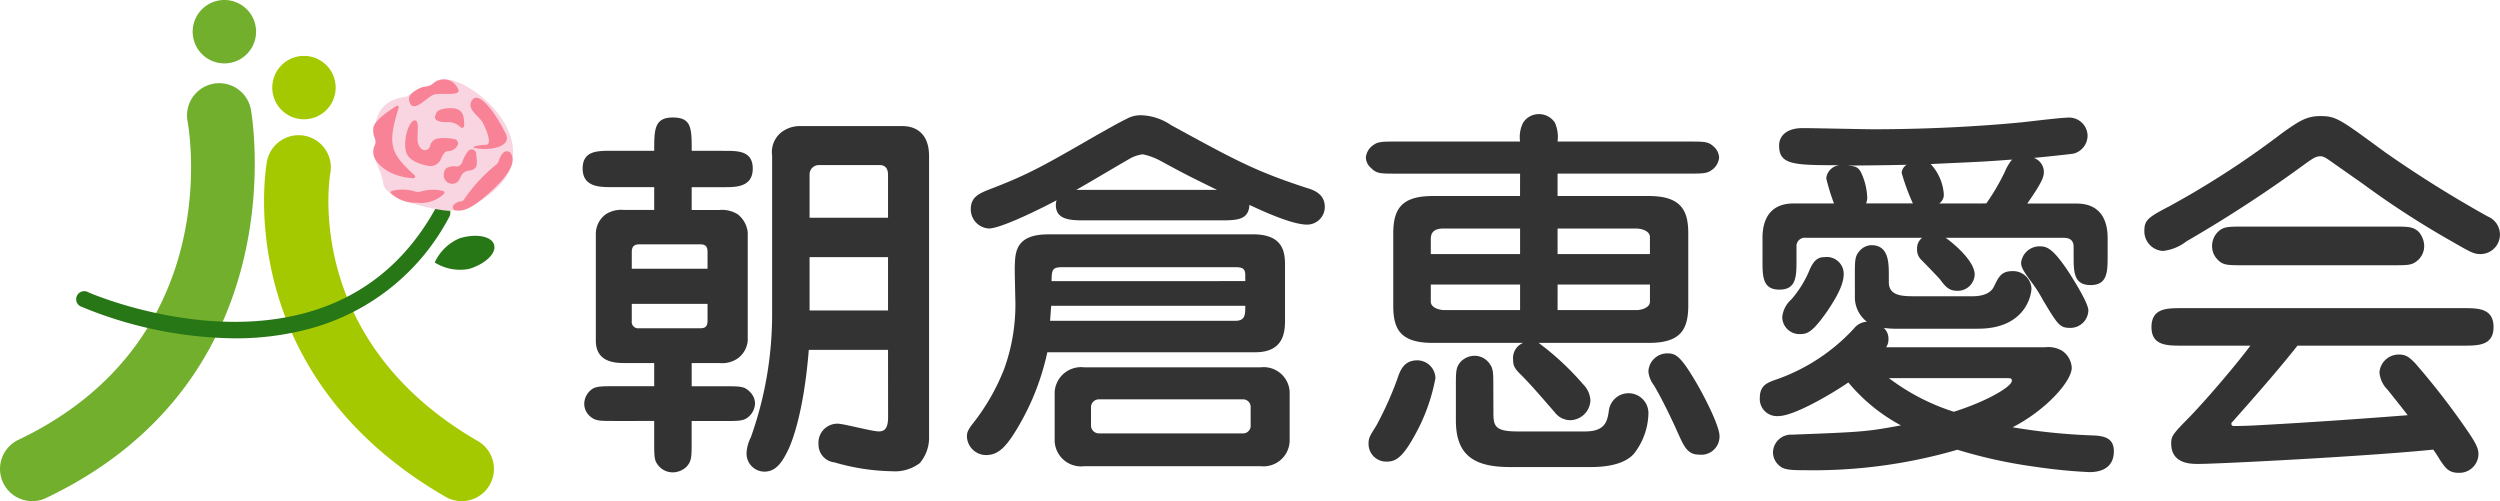
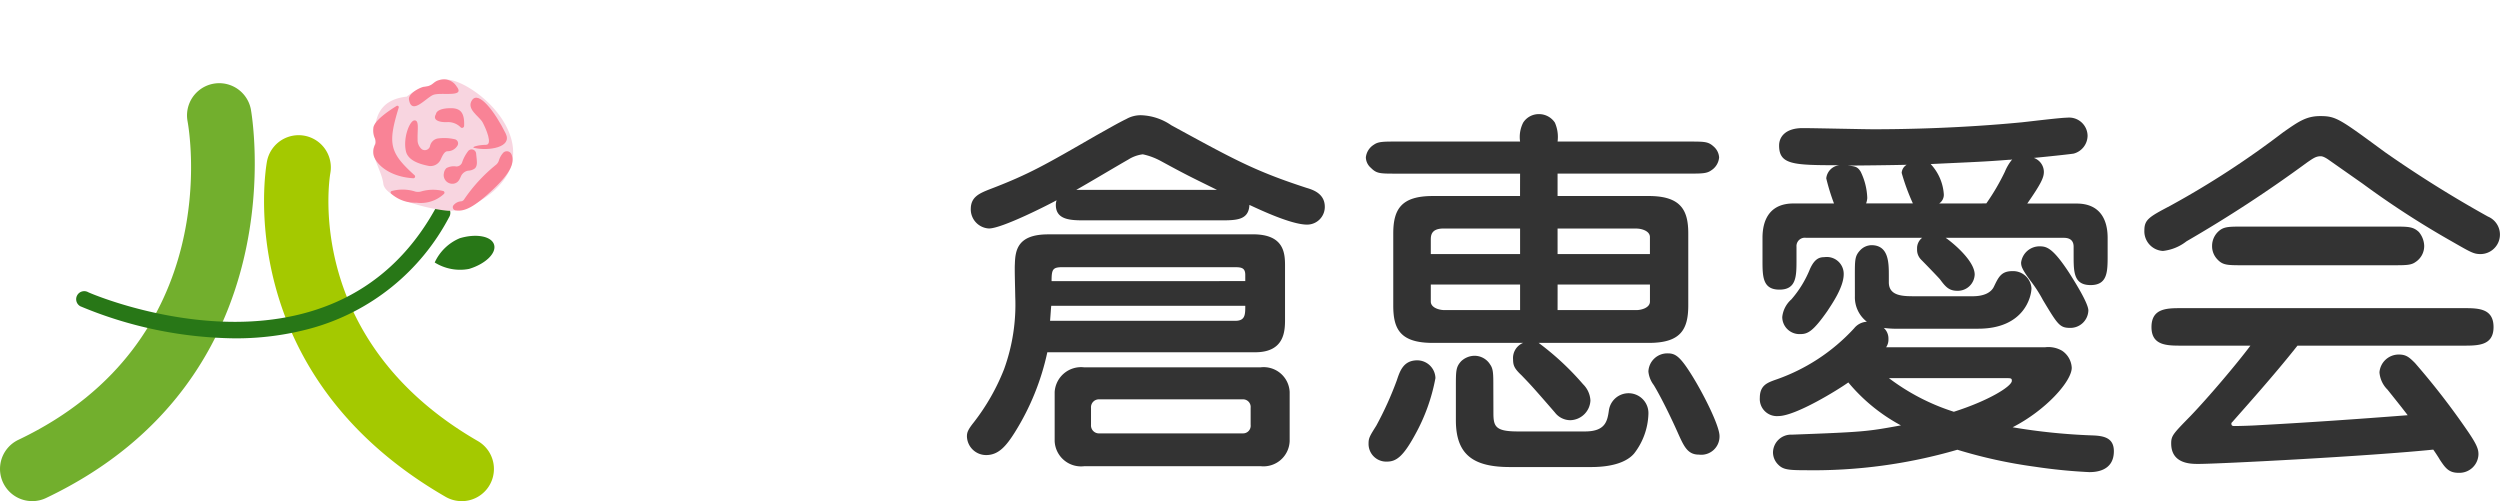
<svg xmlns="http://www.w3.org/2000/svg" width="232.821" height="46.669" viewBox="0 0 232.821 46.669">
  <g id="ロゴ" transform="translate(-126.646 -161.123)">
    <g id="グループ_1" data-name="グループ 1">
-       <path id="パス_1" data-name="パス 1" d="M194.122,175.17c1.259,0,2.627,0,2.627,1.656,0,1.728-1.583,1.728-2.627,1.728h-3.06v2.123h2.627a2.749,2.749,0,0,1,1.656.4,2.458,2.458,0,0,1,.936,1.692v10.079a2.277,2.277,0,0,1-.936,1.655,2.53,2.53,0,0,1-1.656.433h-2.627v2.159h3.024c1.511,0,1.871,0,2.375.5a1.554,1.554,0,0,1,.5,1.116,1.72,1.72,0,0,1-.792,1.368c-.4.252-.9.252-2.087.252h-3.024v1.908c0,1.475,0,1.836-.5,2.375a1.9,1.9,0,0,1-1.261.5,1.735,1.735,0,0,1-1.475-.827c-.252-.36-.252-.864-.252-2.052v-1.908H183.9c-1.513,0-1.836,0-2.376-.5a1.542,1.542,0,0,1-.468-1.116,1.706,1.706,0,0,1,.756-1.368c.4-.252.9-.252,2.088-.252h3.671v-2.159h-2.844c-1.187,0-2.592-.288-2.592-2.088v-9.9a2.252,2.252,0,0,1,.937-1.872,2.642,2.642,0,0,1,1.655-.4h2.844v-2.123h-4c-1.044,0-2.664,0-2.664-1.728,0-1.656,1.368-1.656,2.664-1.656h4c0-1.943,0-3.1,1.727-3.1,1.765,0,1.765,1.008,1.765,3.1Zm-1.584,10.979V184.6c0-.468-.145-.72-.649-.72h-5.722c-.468,0-.685.216-.685.72v1.548Zm-7.056,3.275v1.584a.6.6,0,0,0,.685.684h5.722c.469,0,.649-.216.649-.684v-1.584Zm23.865,4.284h-7.379c-.467,5.8-1.548,8.531-1.908,9.287-.575,1.188-1.151,2.051-2.231,2.051a1.678,1.678,0,0,1-1.656-1.763,3.616,3.616,0,0,1,.4-1.44,34.058,34.058,0,0,0,1.979-11.591V175.6a2.348,2.348,0,0,1,.865-2.16,2.842,2.842,0,0,1,1.8-.576h9.467c.972,0,2.484.432,2.484,2.808v26.349a3.664,3.664,0,0,1-.864,2.231,3.859,3.859,0,0,1-2.628.756,20.135,20.135,0,0,1-5.327-.827,1.662,1.662,0,0,1-1.476-1.692,1.763,1.763,0,0,1,1.8-1.908c.54,0,3.2.72,3.816.72.539,0,.863-.288.863-1.332Zm-7.306-12.31h7.306v-4c0-.72-.4-.9-.756-.9h-5.723a.859.859,0,0,0-.827.828Zm7.306,3.671h-7.306v4.967h7.306Z" fill="#333" />
      <path id="パス_2" data-name="パス 2" d="M243.332,182.945c2.88,0,2.987,1.728,2.987,2.916v4.967c0,1.044,0,3.1-2.772,3.1H224.182a23.234,23.234,0,0,1-3.023,7.451c-.792,1.26-1.512,2.123-2.664,2.123a1.788,1.788,0,0,1-1.8-1.727c0-.36.072-.612.648-1.332a19.935,19.935,0,0,0,2.808-4.931,17.63,17.63,0,0,0,1.043-6.768c0-.467-.071-2.591-.035-3.023.035-1.3.252-2.772,3.1-2.772Zm-15.586-1.3c-1.332,0-2.772,0-2.772-1.44a1.385,1.385,0,0,1,.071-.432c-.647.361-5.075,2.628-6.3,2.628a1.784,1.784,0,0,1-1.692-1.8c0-1.151.792-1.475,1.907-1.907,3.564-1.368,5.041-2.232,9.791-4.968.9-.5,2.088-1.188,2.772-1.511a2.723,2.723,0,0,1,1.4-.361,5.269,5.269,0,0,1,2.808.936c5.867,3.2,7.738,4.248,12.6,5.832.612.18,1.692.54,1.692,1.764a1.649,1.649,0,0,1-1.656,1.655c-1.44,0-4.284-1.332-5.364-1.836-.071,1.44-1.223,1.44-2.771,1.44Zm-3.2,7.956c-.036.359-.036.467-.108,1.4h17.241c.937,0,.937-.576.937-1.4Zm18.07-2.3v-.576c0-.72-.432-.72-1.116-.72H225.622c-.936,0-1.044.18-1.044,1.3ZM227.6,204.542a2.459,2.459,0,0,1-2.735-2.339v-4.572a2.463,2.463,0,0,1,2.735-2.3h16.45a2.423,2.423,0,0,1,2.7,2.3V202.2a2.438,2.438,0,0,1-2.7,2.339Zm12.383-25.736c-2.556-1.26-2.808-1.368-5.255-2.7a6.181,6.181,0,0,0-1.656-.612,3.3,3.3,0,0,0-1.368.5c-.72.4-4.032,2.375-4.824,2.808Zm3.132,20.3a.71.71,0,0,0-.756-.792H229.042a.737.737,0,0,0-.792.792v1.584a.737.737,0,0,0,.792.792H242.36a.71.71,0,0,0,.756-.792Z" fill="#333" />
      <path id="パス_3" data-name="パス 3" d="M268.209,177.294H256.69c-1.548,0-1.836,0-2.375-.54a1.328,1.328,0,0,1-.469-.972,1.576,1.576,0,0,1,.756-1.188c.4-.288.9-.288,2.088-.288h11.519a2.944,2.944,0,0,1,.288-1.764,1.724,1.724,0,0,1,1.475-.791,1.769,1.769,0,0,1,1.477.791,3.31,3.31,0,0,1,.252,1.764h12.2c1.548,0,1.836,0,2.376.5a1.468,1.468,0,0,1,.468.972,1.585,1.585,0,0,1-.756,1.224c-.4.288-.9.288-2.088.288H271.7v2.088H280.2c3.059,0,3.672,1.4,3.672,3.491v6.695c0,2.3-.756,3.492-3.672,3.492H269.937a25.534,25.534,0,0,1,4.139,3.852,2.285,2.285,0,0,1,.684,1.511,1.923,1.923,0,0,1-1.872,1.836,1.816,1.816,0,0,1-1.439-.72c-2.124-2.448-2.269-2.592-3.1-3.456-.648-.611-.792-.9-.792-1.475a1.524,1.524,0,0,1,.936-1.548h-8.423c-3.1,0-3.672-1.368-3.672-3.492v-6.695c0-2.268.756-3.491,3.672-3.491h8.135Zm-7.883,19.041a17.339,17.339,0,0,1-1.907,5.292c-1.081,1.979-1.729,2.483-2.592,2.483a1.643,1.643,0,0,1-1.729-1.691c0-.5.109-.684.721-1.656a31.508,31.508,0,0,0,1.907-4.212c.288-.863.612-1.871,1.908-1.871A1.7,1.7,0,0,1,260.326,196.335Zm7.883-13.93h-7.127c-1.188,0-1.188.684-1.188,1.08v1.3h8.315Zm0,5.219h-8.315v1.584c0,.576.792.793,1.26.793h7.055Zm-2.484,11.951c0,1.26.18,1.728,2.268,1.728h6.263c1.944,0,2.088-1.008,2.232-2.016a1.85,1.85,0,0,1,3.672.4,6.317,6.317,0,0,1-1.332,3.672c-.613.72-1.872,1.259-4,1.259h-7.559c-3.384,0-5.039-1.116-5.039-4.355v-3.132c0-1.476,0-1.835.5-2.375a1.844,1.844,0,0,1,1.224-.5,1.71,1.71,0,0,1,1.475.828c.288.4.288.9.288,2.051Zm5.976-14.794h8.6V183.2c0-.576-.792-.792-1.259-.792H271.7Zm0,5.22h7.343c.467,0,1.259-.217,1.259-.793v-1.584h-8.6Zm11.158,11.338c-.432-.972-1.4-3.024-2.2-4.356a2.469,2.469,0,0,1-.5-1.259,1.76,1.76,0,0,1,1.8-1.692c.719,0,1.151.288,2.231,2.015s2.592,4.716,2.592,5.688a1.7,1.7,0,0,1-1.908,1.727C283.8,203.462,283.471,202.707,282.859,201.339Z" fill="#333" />
      <path id="パス_4" data-name="パス 4" d="M299.386,186.8c0-1.512,0-1.836.5-2.376a1.5,1.5,0,0,1,1.044-.468c1.62,0,1.62,1.656,1.62,2.844v.612c0,1.3,1.331,1.3,2.448,1.3h5.363c1.08,0,1.727-.36,1.979-.9.433-.9.685-1.44,1.729-1.44a1.715,1.715,0,0,1,1.764,1.584c0,.756-.649,3.779-4.968,3.779h-7.307a9.639,9.639,0,0,1-1.476-.072,1.344,1.344,0,0,1,.432,1.044,1.259,1.259,0,0,1-.216.756H317.1a2.535,2.535,0,0,1,1.584.324,2.028,2.028,0,0,1,.9,1.584c0,1.259-2.412,3.959-5.507,5.543a56.287,56.287,0,0,0,7.379.756c1.115.036,2.051.216,2.051,1.476,0,1.944-1.872,1.944-2.3,1.944a50.02,50.02,0,0,1-5.04-.5,45.36,45.36,0,0,1-7.235-1.584,47.928,47.928,0,0,1-14.182,1.907c-1.656,0-2.088-.071-2.556-.575a1.608,1.608,0,0,1-.432-1.08,1.682,1.682,0,0,1,1.764-1.656c6.767-.252,6.984-.288,10.151-.864a16.513,16.513,0,0,1-4.9-4c-.9.648-4.9,3.132-6.515,3.132a1.591,1.591,0,0,1-1.727-1.692c0-1.151.683-1.4,1.367-1.655a17.8,17.8,0,0,0,7.415-4.824,1.625,1.625,0,0,1,1.189-.612,2.874,2.874,0,0,1-1.117-2.375Zm-4.535-3.528a.776.776,0,0,0-.9.828v1.224c0,1.512,0,2.772-1.584,2.772s-1.583-1.224-1.583-2.772v-2.052c0-1.908.863-3.2,2.879-3.2h3.78a19.311,19.311,0,0,1-.721-2.339,1.37,1.37,0,0,1,1.225-1.224c-4.284,0-5.616-.036-5.616-1.836,0-.792.576-1.62,2.2-1.62,1.044,0,5.651.108,6.587.108,3.1,0,8.243-.108,13.822-.648.685-.071,3.6-.431,4.212-.431a1.72,1.72,0,0,1,1.907,1.691,1.745,1.745,0,0,1-1.3,1.656c-.467.072-2.519.288-3.707.4a1.391,1.391,0,0,1,.936,1.3c0,.5-.216,1.044-1.548,2.951h4.607c2.016,0,2.88,1.3,2.88,3.2v1.62c0,1.512,0,2.772-1.584,2.772s-1.584-1.225-1.584-2.772V184.1c0-.648-.431-.828-.9-.828H307.845c.72.5,2.7,2.16,2.7,3.42a1.573,1.573,0,0,1-1.62,1.512c-.792,0-1.116-.4-1.62-1.08-.288-.324-1.511-1.584-1.763-1.836a1.3,1.3,0,0,1-.361-.972,1.235,1.235,0,0,1,.468-1.044Zm-1.4,5.759a10.015,10.015,0,0,0,1.764-2.879c.432-.936.864-1.08,1.332-1.08a1.571,1.571,0,0,1,1.8,1.584c0,1.224-1.116,2.807-1.511,3.419-1.332,1.908-1.836,2.16-2.52,2.16a1.6,1.6,0,0,1-1.692-1.584A2.535,2.535,0,0,1,293.447,189.028Zm11.339-8.963a19.9,19.9,0,0,1-1.044-2.843.939.939,0,0,1,.468-.756c-1.3.036-4.644.072-5.472.072.684.072.9.108,1.188.576a6.02,6.02,0,0,1,.612,2.447,1.756,1.756,0,0,1-.108.5Zm-2.232,16.27a20.123,20.123,0,0,0,6.047,3.132c3.276-1.044,5.4-2.376,5.4-2.88,0-.252-.073-.252-.649-.252Zm9.071-16.27a20.8,20.8,0,0,0,1.727-2.951,4.556,4.556,0,0,1,.685-1.152.707.707,0,0,1-.288.036c-2.232.18-3.384.216-7.308.4a4.567,4.567,0,0,1,1.225,2.808.97.97,0,0,1-.433.863Zm5.255,8.963a12.311,12.311,0,0,0-1.116-1.727c-.828-1.116-.9-1.4-.9-1.728a1.728,1.728,0,0,1,1.728-1.512c.648,0,1.224.144,2.736,2.448.5.792,1.8,2.843,1.8,3.527a1.674,1.674,0,0,1-1.692,1.62C318.463,191.656,318.284,191.368,316.88,189.028Z" fill="#333" />
      <path id="パス_5" data-name="パス 5" d="M343.449,175.962c-.432-.288-.612-.288-.684-.288-.431,0-.683.18-1.26.576a122.467,122.467,0,0,1-11.23,7.343,4.33,4.33,0,0,1-2.2.9,1.832,1.832,0,0,1-1.728-1.908c0-1.008.433-1.26,2.412-2.3a82.5,82.5,0,0,0,10.511-6.84c1.4-.971,2.123-1.511,3.455-1.511,1.476,0,1.8.252,6.012,3.347a109.147,109.147,0,0,0,9.61,6.012,1.816,1.816,0,0,1-.683,3.491c-.684,0-.936-.18-2.953-1.332a82.78,82.78,0,0,1-8.026-5.219Zm-2.843,17.35c-2.124,2.7-5.04,5.939-6.048,7.091-.107.108-.107.108-.107.18,0,.144.071.216.252.216.5,0,1.655-.036,2.2-.072,4.68-.252,9.323-.576,13.966-.936-.539-.72-1.764-2.231-1.871-2.375a2.526,2.526,0,0,1-.756-1.621,1.8,1.8,0,0,1,1.8-1.655c.683,0,.971.252,1.511.792a69.154,69.154,0,0,1,4.9,6.335c.863,1.26,1.008,1.691,1.008,2.16a1.773,1.773,0,0,1-1.872,1.727c-.9,0-1.224-.468-1.728-1.223-.072-.144-.5-.792-.612-.936-5.975.611-19.942,1.332-21.885,1.332-.685,0-2.519,0-2.519-1.908,0-.72.179-.9,1.8-2.556,1.692-1.764,4.284-4.823,5.579-6.551h-6.407c-1.368,0-2.807,0-2.807-1.728,0-1.764,1.439-1.764,2.807-1.764h26.24c1.369,0,2.808,0,2.808,1.764,0,1.728-1.439,1.728-2.808,1.728Zm8.927-11.087c1.4,0,1.835,0,2.375.5a2.1,2.1,0,0,1,.5,1.3,1.775,1.775,0,0,1-.827,1.512c-.4.288-.9.288-2.052.288h-14c-1.44,0-1.871,0-2.375-.54a1.766,1.766,0,0,1-.5-1.26,1.837,1.837,0,0,1,.792-1.512c.432-.288.935-.288,2.087-.288Z" fill="#333" />
    </g>
    <g id="グループ_4" data-name="グループ 4">
      <path id="パス_6" data-name="パス 6" d="M129.649,207.792a3,3,0,0,1-1.291-5.709c19.334-9.2,15.909-28.841,15.754-29.673a3,3,0,0,1,5.893-1.127c.048.249,4.519,25-19.069,36.218A2.987,2.987,0,0,1,129.649,207.792Z" fill="#72af2d" />
      <path id="パス_7" data-name="パス 7" d="M169.644,207.792a2.978,2.978,0,0,1-1.5-.4c-19.952-11.511-16.785-30.408-16.641-31.207a3,3,0,0,1,5.907,1.057c-.113.655-2.457,15.613,13.732,24.953a3,3,0,0,1-1.5,5.6Z" fill="#a4c900" />
-       <path id="パス_8" data-name="パス 8" d="M147.543,161.123a2.952,2.952,0,1,0,2.951,2.952A2.952,2.952,0,0,0,147.543,161.123Z" fill="#72af2d" />
-       <path id="パス_9" data-name="パス 9" d="M154.954,166.329a2.952,2.952,0,1,0,2.952,2.952A2.952,2.952,0,0,0,154.954,166.329Z" fill="#a4c900" />
      <path id="パス_10" data-name="パス 10" d="M148.482,192.632a38.249,38.249,0,0,1-14.361-2.99.75.75,0,0,1,.738-1.306c.214.118,22.576,9.769,32.31-7.732a.75.75,0,1,1,1.31.729,20.757,20.757,0,0,1-12.835,10.36A26.454,26.454,0,0,1,148.482,192.632Z" fill="#287717" />
      <path id="パス_11" data-name="パス 11" d="M172.658,183.908c-.237-.79-1.667-1.059-3.193-.6a4.459,4.459,0,0,0-2.335,2.26,4.459,4.459,0,0,0,3.193.6C171.85,185.71,172.9,184.7,172.658,183.908Z" fill="#287717" />
      <g id="グループ_3" data-name="グループ 3">
        <path id="パス_12" data-name="パス 12" d="M164.525,170.122a5.04,5.04,0,0,1,2.09-1.011c.686-.1.97-.579,1.6-.579,1.912,0,6.792,3.583,6.165,7.5-.444,2.77-4.222,4.907-6.143,4.709s-5.726-1.177-5.892-2.5-1.352-2.8-.733-3.78C161.412,172.612,161.633,170.438,164.525,170.122Z" fill="#f8d5e0" />
        <g id="グループ_2" data-name="グループ 2">
          <path id="パス_13" data-name="パス 13" d="M163.777,171.145a.133.133,0,0,0-.193-.157c-.654.4-2.172,1.4-2.172,2.1a1.789,1.789,0,0,0,.13.887.759.759,0,0,1-.02.744,1.374,1.374,0,0,0-.11.647c0,.74,1.188,2.2,3.724,2.359a.164.164,0,0,0,.115-.285C162.9,175.325,162.751,174.5,163.777,171.145Z" fill="#f98396" />
          <path id="パス_14" data-name="パス 14" d="M163.1,178.921a.144.144,0,0,0-.045.218,3.354,3.354,0,0,0,2.379.862,3.146,3.146,0,0,0,2.551-.816.16.16,0,0,0-.056-.272,3.929,3.929,0,0,0-2.093.048,1.057,1.057,0,0,1-.5.007A3.868,3.868,0,0,0,163.1,178.921Z" fill="#f98396" />
          <path id="パス_15" data-name="パス 15" d="M168.854,180.271a.3.3,0,0,0,.235.448c.784.117,1.67-.24,3.521-2,1.726-1.637,1.941-2.516,1.676-3.206a.47.47,0,0,0-.766-.173,1.923,1.923,0,0,0-.394.668.863.863,0,0,1-.336.5,14.834,14.834,0,0,0-2.935,3.205.368.368,0,0,1-.294.16A1.013,1.013,0,0,0,168.854,180.271Z" fill="#f98396" />
          <path id="パス_16" data-name="パス 16" d="M164.733,170.388c-.09-.569,1.1-1.167,1.424-1.186.806-.048.791-.467,1.376-.617a1.4,1.4,0,0,1,1.645.6c.831,1.074-1.534.474-2.223.791S164.971,171.882,164.733,170.388Z" fill="#f98396" />
          <path id="パス_17" data-name="パス 17" d="M170.617,170.434c-.6.841.672,1.52.977,2.089s.968,2.088.3,2.088-1.415.209-1.091.285c1.335.312,3.573-.048,2.942-1.329C172.747,171.535,171.234,169.563,170.617,170.434Z" fill="#f98396" />
          <path id="パス_18" data-name="パス 18" d="M165.255,172.333c-.451,0-1.091,1.622-.806,2.875.2.883,1.311,1.2,2.084,1.36a1.04,1.04,0,0,0,1.155-.593c.175-.389.363-.778.651-.767a1.074,1.074,0,0,0,.911-.526.4.4,0,0,0-.212-.582,4.364,4.364,0,0,0-1.663-.074.906.906,0,0,0-.686.724.5.5,0,0,1-.767.265,1.132,1.132,0,0,1-.385-.926C165.508,173.2,165.706,172.333,165.255,172.333Z" fill="#f98396" />
          <path id="パス_19" data-name="パス 19" d="M167.985,177.26a.806.806,0,0,0,.915.967c.425-.081.541-.39.674-.688a.905.905,0,0,1,.676-.523,1.08,1.08,0,0,0,.636-.222c.253-.285.172-.66.1-1.375a.418.418,0,0,0-.752-.212,3.654,3.654,0,0,0-.546,1.024.557.557,0,0,1-.564.393,1.417,1.417,0,0,0-.9.154A.8.8,0,0,0,167.985,177.26Z" fill="#f98396" />
          <path id="パス_20" data-name="パス 20" d="M167.248,171.748s0-.55,1.392-.55c.906,0,1.279.444,1.228,1.65a.192.192,0,0,1-.31.143,1.647,1.647,0,0,0-1.313-.492C167.422,172.515,166.932,172.254,167.248,171.748Z" fill="#f98396" />
        </g>
      </g>
    </g>
  </g>
</svg>